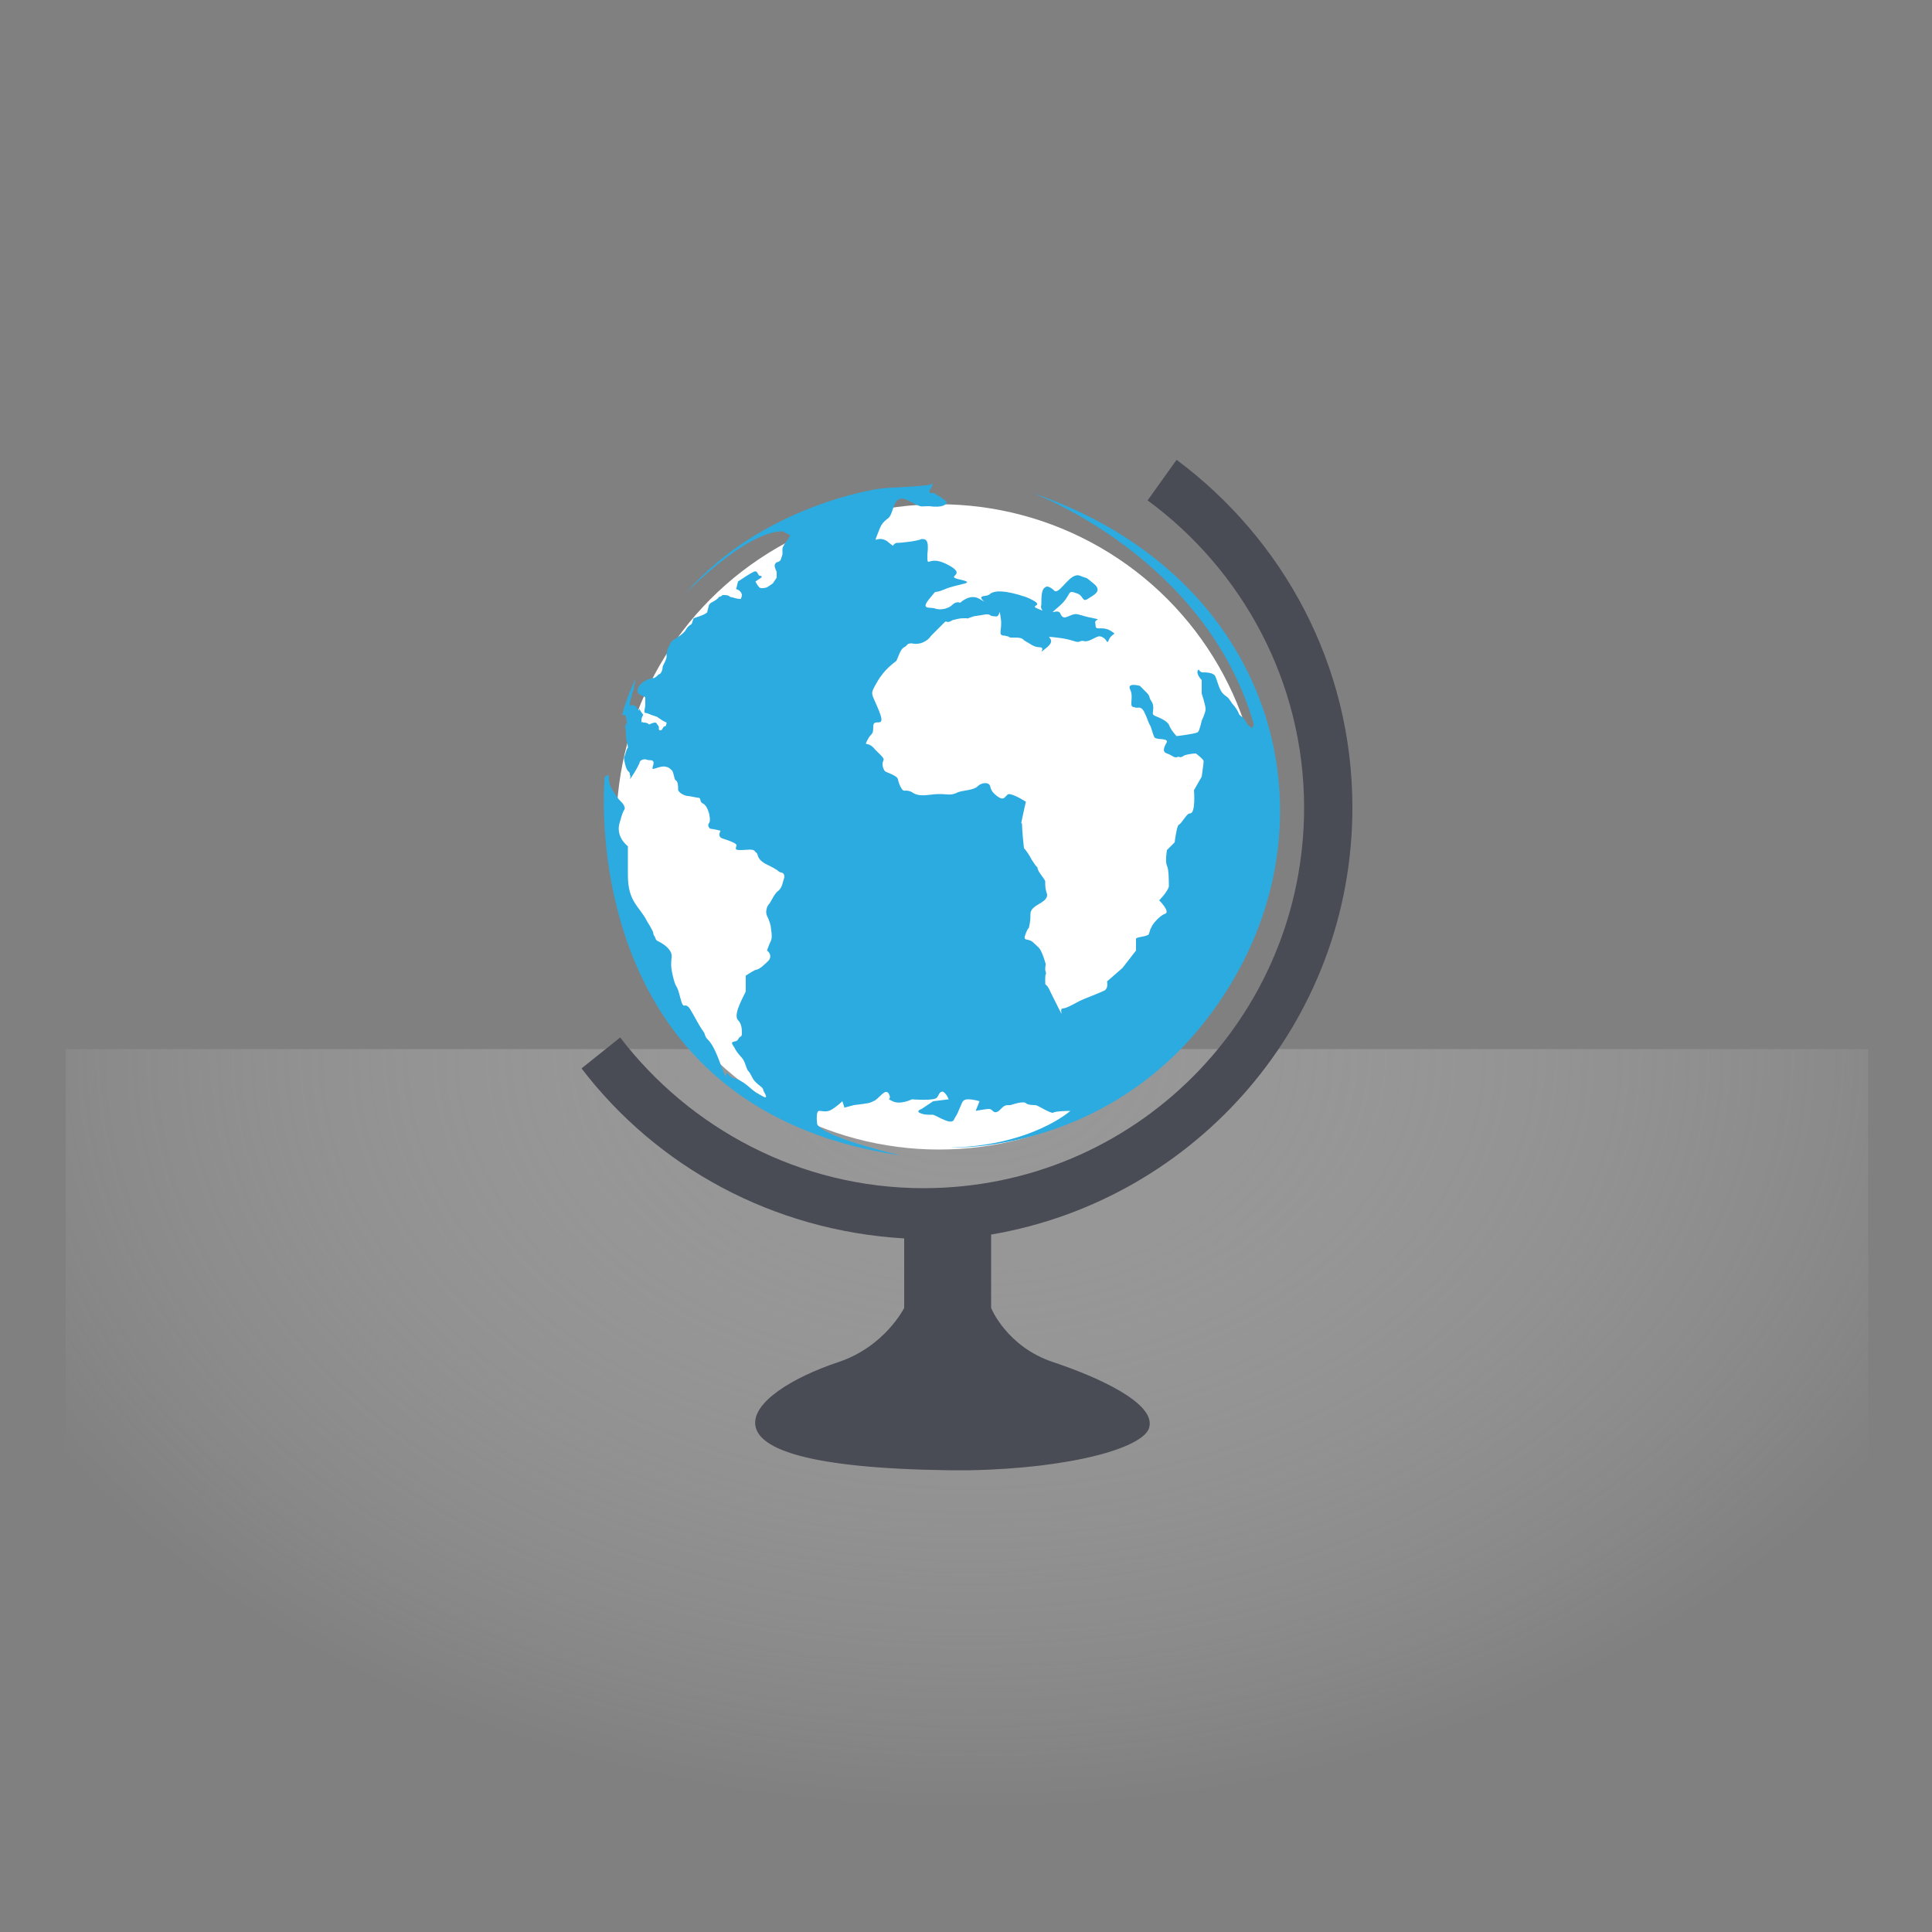
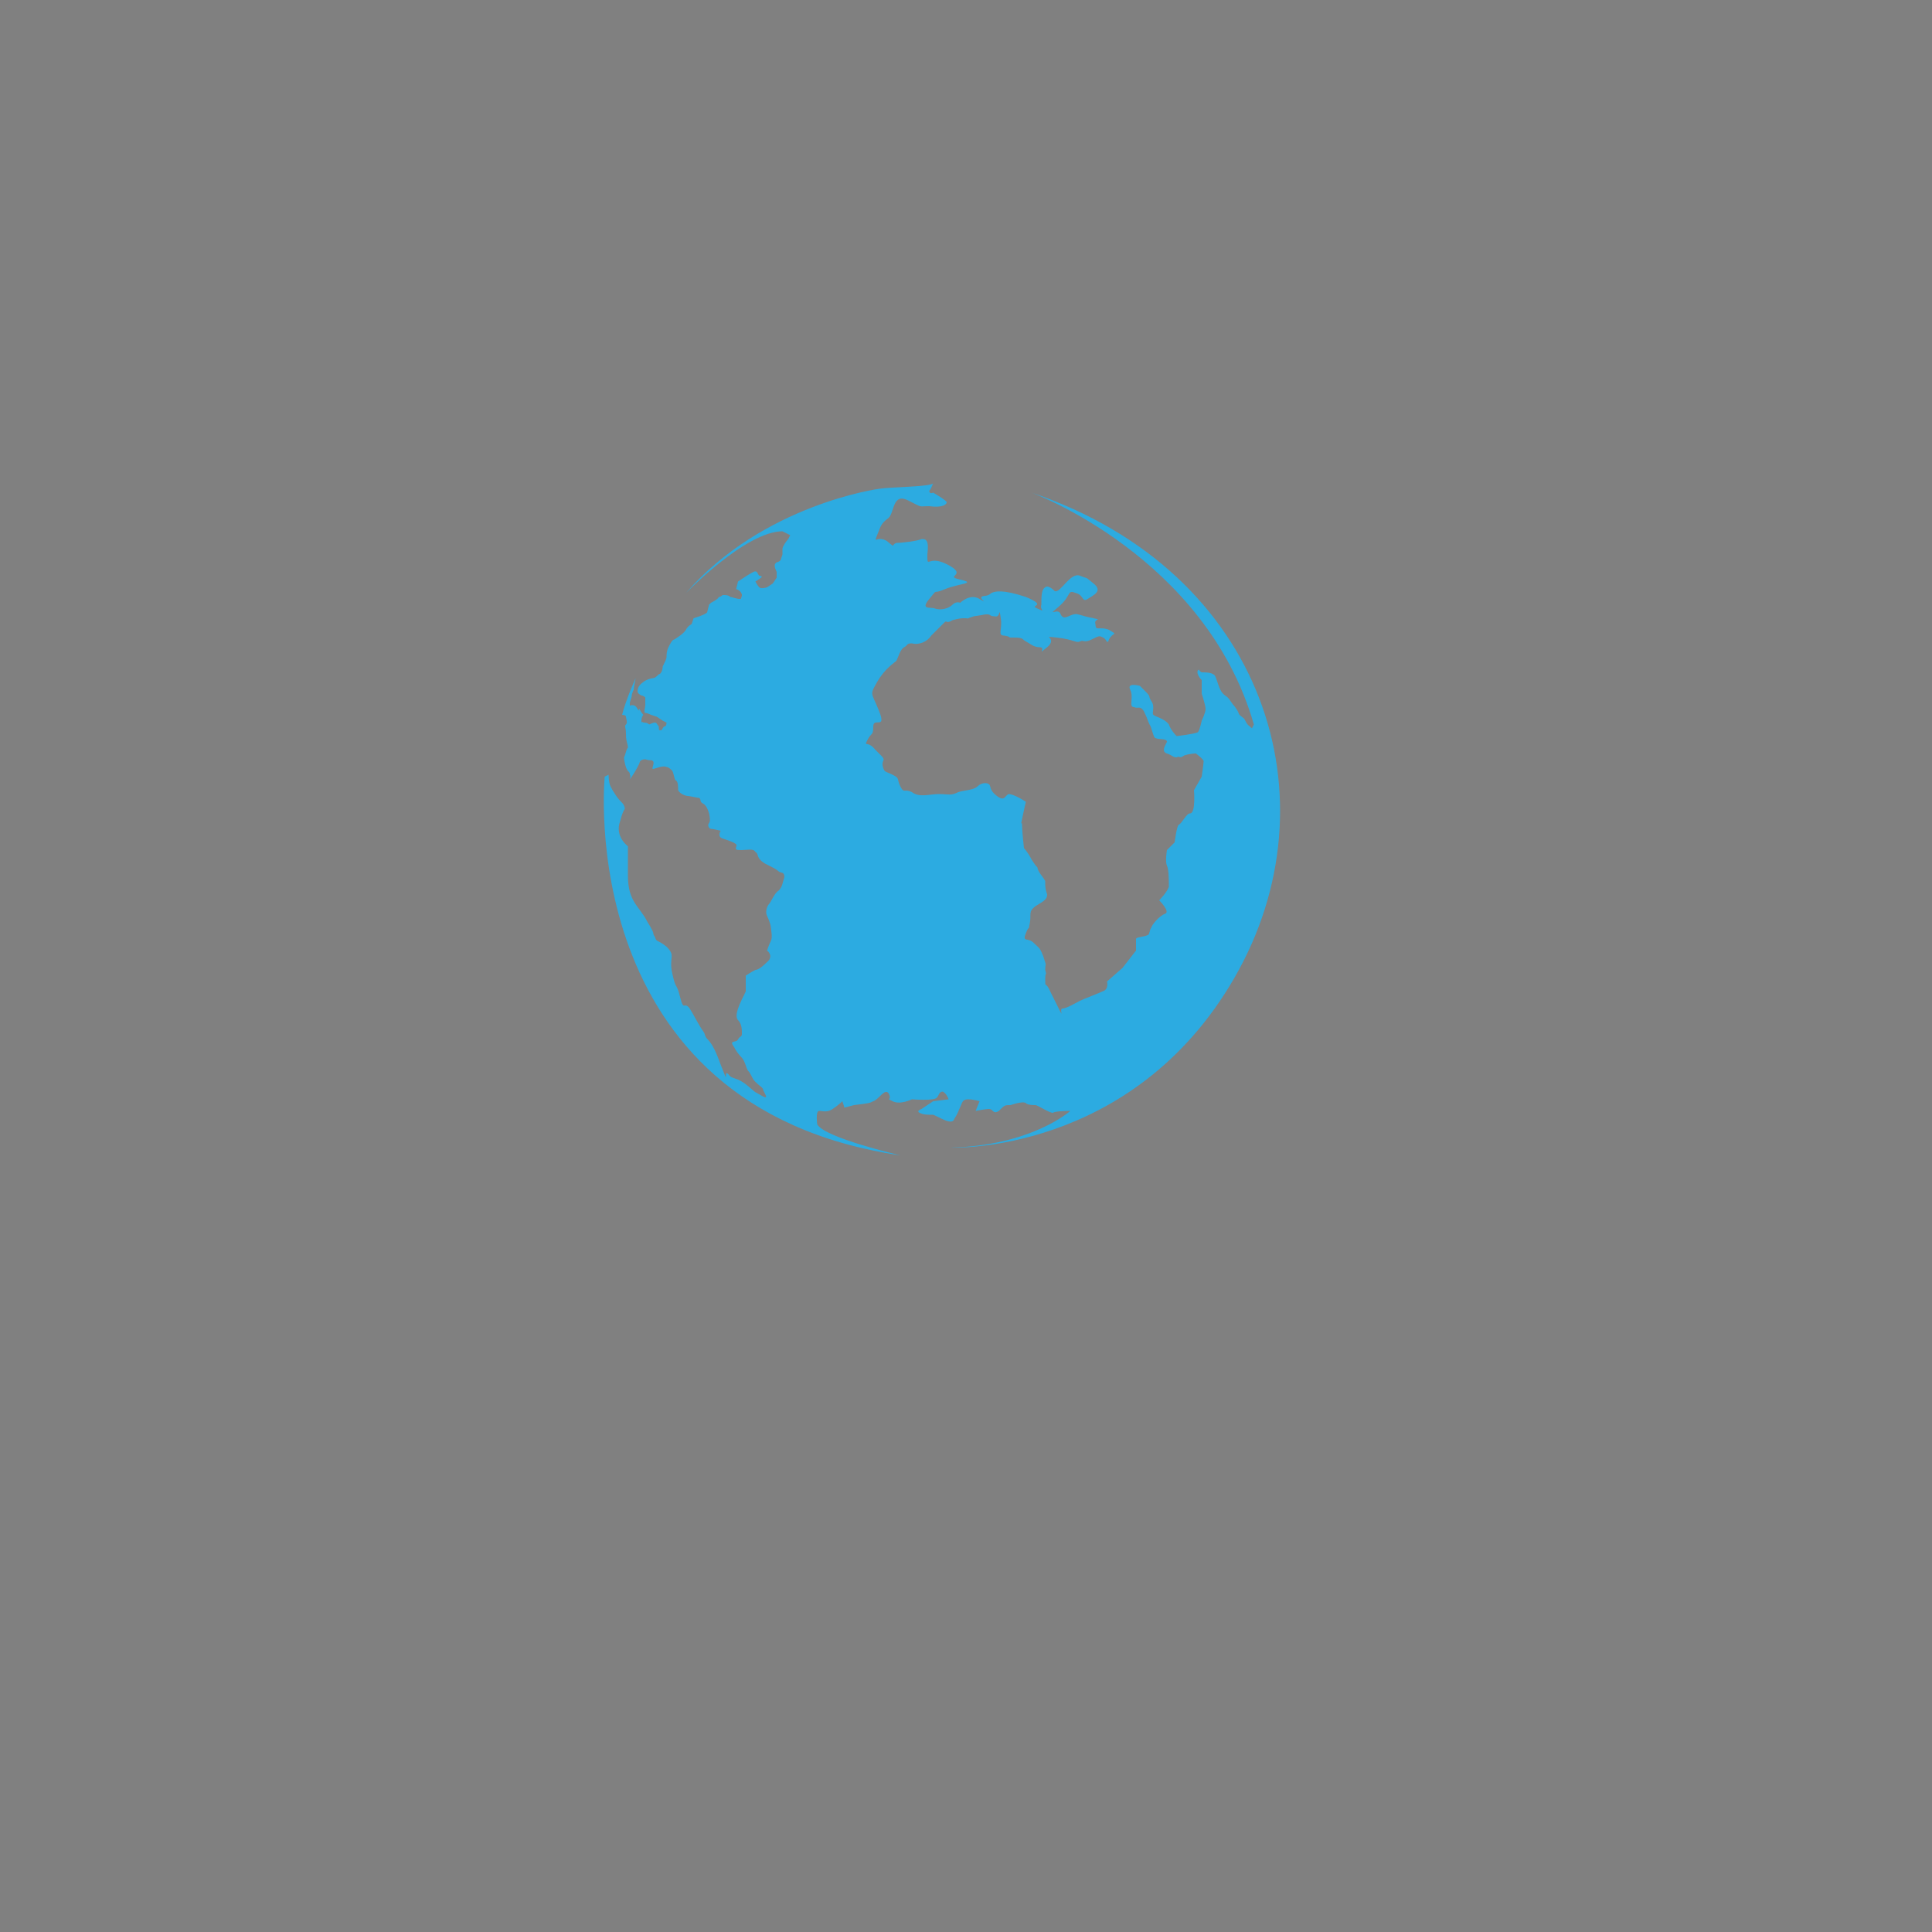
<svg xmlns="http://www.w3.org/2000/svg" version="1.1" id="Capa_1" x="0px" y="0px" viewBox="0 0 100 100" enable-background="new 0 0 100 100" xml:space="preserve">
  <rect x="0" y="0" width="100" height="100" fill="#808080" stroke="none" />
  <radialGradient id="SVGID_1_" cx="50.233" cy="41.003" r="71.801" gradientTransform="matrix(1 0 0 -0.706 0 83.496)" gradientUnits="userSpaceOnUse">
    <stop offset="0" style="stop-color:#B0B0B0" />
    <stop offset="0.17" style="stop-color:#BBBBBB;stop-opacity:0.781" />
    <stop offset="0.474" style="stop-color:#DADADA;stop-opacity:0.391" />
    <stop offset="0.777" style="stop-color:#FFFFFF;stop-opacity:0" />
  </radialGradient>
-   <rect x="3.4" y="54.3" opacity="0.5" fill="url(#SVGID_1_)" width="93.3" height="41.2" />
-   <circle fill="#FFFFFF" cx="48.6" cy="42.8" r="16.7" />
-   <path fill="#494B55" d="M70,41.8c0-7.4-3.6-13.9-9.1-18l-1.5,2.1c4.9,3.6,8.1,9.4,8.1,15.9c0,10.9-8.8,19.7-19.7,19.7  c-6.4,0-12.1-3.1-15.7-7.8l-2,1.6c3.9,5.1,9.9,8.4,16.7,8.8v3.6c0,0-1,2-3.4,2.8s-4.5,2.1-4.3,3.3c0.2,1.2,2.7,2.2,10,2.3l0,0  c0.1,0,0.2,0,0.3,0c0.3,0,0.5,0,0.8,0l0,0c5.3-0.1,9.2-1.2,9.3-2.3c0.2-1.2-2.6-2.5-5-3.3s-3.2-2.8-3.2-2.8v-3.8  C61.9,62.1,70,52.9,70,41.8z" />
  <path fill="#2CABE1" d="M45.5,25.3c0,0-6,0.8-10,5.4c0,0,3.1-3.2,5-3.2l0.4,0.2l-0.1,0.2c-0.1,0.1-0.3,0.4-0.3,0.5s0,0.3,0,0.3  L40.4,29c0,0-0.1,0.1-0.2,0.1c-0.1,0.1-0.1,0.1-0.1,0.2s0.1,0.3,0.1,0.3v0.3L40,30.2l-0.3,0.2c0,0-0.3,0.1-0.4,0  c-0.1-0.1-0.2-0.3-0.2-0.3l0.3-0.2c0,0,0.1-0.1-0.1-0.1c-0.1-0.1-0.1-0.3-0.3-0.2c-0.2,0.1-0.5,0.3-0.5,0.3l-0.3,0.2l-0.1,0.4  c0.1,0,0.2,0.1,0.2,0.1s0.1,0.1,0.1,0.2s-0.1,0.3-0.1,0.3s0.2-0.1,0-0.1s-0.4-0.1-0.5-0.1c-0.1-0.1-0.2-0.1-0.4-0.1  c-0.1,0.1-0.2,0.1-0.2,0.1c0,0.1-0.4,0.3-0.4,0.3l-0.1,0.1l-0.1,0.4c0,0-0.1,0.1-0.4,0.2C35.9,32,35.9,32,35.9,32l-0.1,0.3  c0,0-0.2,0.1-0.3,0.3s-0.6,0.5-0.6,0.5c-0.1,0-0.2,0.2-0.3,0.4s-0.1,0.4-0.1,0.5s-0.1,0.3-0.2,0.5c0,0.2-0.1,0.4-0.2,0.4  c-0.1,0.1-0.2,0.2-0.3,0.2s-0.4,0.1-0.5,0.2C33,35.5,33,35.7,33,35.8s0.2,0.2,0.2,0.2c0.1,0,0.2,0.1,0.2,0.1s0,0.3,0,0.4  c0,0.1-0.1,0.4,0,0.4s0.3,0.1,0.3,0.1l0.3,0.1l0.3,0.2l0.2,0.1c0,0,0,0.2-0.1,0.2s-0.1,0.2-0.2,0.2c-0.1,0-0.1,0-0.1-0.2  c-0.1-0.1-0.1-0.2-0.2-0.2c-0.1,0-0.3,0.1-0.3,0.1c-0.1-0.1-0.2-0.1-0.3-0.1c-0.1-0.1-0.1,0.1-0.1-0.1s0.1-0.3,0.1-0.3  c-0.1-0.1-0.2-0.3-0.2-0.3c-0.1,0,0.1,0.2-0.1,0c-0.1-0.2-0.2-0.2-0.3-0.2s-0.1,0.1-0.1-0.1c0-0.1,0.1-0.3,0.1-0.4  c0-0.1,0.1-0.3,0.1-0.3c0-0.1,0.1-0.6,0.1-0.6s-0.5,1.1-0.7,1.9c0,0,0.2,0,0.2,0.1s0.1,0.3,0,0.4s0,0.1,0,0.5s0.1,0.5,0.1,0.7  c-0.1,0.1-0.1,0.3-0.2,0.5c0,0.2,0.1,0.6,0.2,0.7c0.1,0.1,0.1,0.1,0.1,0.2c0.1,0.1-0.1,0.4,0.1,0.1c0.2-0.3,0.3-0.5,0.3-0.5l0.1-0.2  c0,0,0-0.2,0.3-0.2c0.3,0.1,0.3,0,0.4,0.1c0.1,0.1-0.1,0.4,0,0.4s0.5-0.2,0.7-0.1c0.1,0,0.2,0.1,0.3,0.2c0.1,0.2,0.1,0.5,0.2,0.5  c0.1,0.1,0.1,0.3,0.1,0.5c0.1,0.2,0.4,0.3,0.5,0.3s0.5,0.1,0.6,0.1c0.1,0.1,0,0.2,0.2,0.3s0.3,0.5,0.3,0.5s0.1,0.4,0,0.5  s0,0.3,0.1,0.3s0.5,0.1,0.5,0.1s-0.2,0.3,0.1,0.4c0.3,0.1,0.6,0.2,0.7,0.3c0.1,0.1-0.2,0.3,0.2,0.3s0.7-0.1,0.8,0.1  c0.2,0.1,0,0.3,0.5,0.6c0.4,0.2,0.6,0.3,0.7,0.4c0.1,0.1,0.3,0,0.3,0.3c-0.1,0.3-0.1,0.5-0.3,0.7c-0.2,0.1-0.4,0.6-0.5,0.7  c-0.1,0.1-0.2,0.4-0.1,0.6c0.1,0.2,0.2,0.5,0.2,0.6s0.1,0.5,0,0.7s-0.2,0.5-0.2,0.5s0.3,0.2,0.1,0.5c-0.2,0.2-0.5,0.5-0.7,0.5  c-0.2,0.1-0.5,0.3-0.5,0.3s0,0.7,0,0.8s-0.7,1.2-0.4,1.5c0.2,0.2,0.2,0.5,0.2,0.7s-0.1,0.1-0.2,0.3s-0.5,0-0.2,0.4  c0.2,0.4,0.4,0.5,0.5,0.7s0.1,0.3,0.2,0.5c0.2,0.2,0.2,0.4,0.4,0.6c0.2,0.2,0.4,0.3,0.4,0.4s0.4,0.6-0.1,0.3s-0.1,0-0.7-0.5  c-0.6-0.5-0.8-0.3-1-0.6c-0.3-0.3,0.1,0.8-0.4-0.5c-0.5-1.4-0.7-1.2-0.8-1.5s0,0-0.4-0.7s-0.1-0.2-0.4-0.7c-0.3-0.4-0.3,0.2-0.5-0.6  s-0.2-0.3-0.4-1.2s0.2-0.9-0.3-1.4c-0.5-0.4-0.5-0.2-0.6-0.5c-0.2-0.3,0.1,0-0.4-0.8c-0.4-0.8-1-1-1-2.4c0-1.3,0-1.5,0-1.5  s-0.7-0.5-0.4-1.3c0.2-0.8,0.3-0.5,0.2-0.8c-0.1-0.2-0.2-0.2-0.4-0.5c-0.2-0.3-0.2-0.3-0.3-0.5c-0.1-0.2-0.1-0.6-0.1-0.6l-0.2,0.1  c0,0-1.7,17.1,15.3,19.6c0,0-3.9-0.9-4.3-1.6c0,0-0.1-0.7,0.1-0.7s0.4,0.1,0.7-0.1s0.5-0.4,0.5-0.4l0.1,0.3c0,0-0.2,0.1,0.5-0.1  c0.8-0.1,0.8-0.1,1-0.2c0.3-0.1,0.6-0.7,0.8-0.4c0.2,0.4-0.2,0.2,0.2,0.4s1-0.1,1-0.1s1.2,0.1,1.3-0.1c0.1-0.1,0.1-0.3,0.3-0.3  c0.2,0.1,0.3,0.4,0.3,0.4L48.3,57l-0.6,0.4c0,0-0.3,0.1-0.1,0.2c0.2,0.1,0.4,0.1,0.7,0.1c0.3,0.1,1,0.6,1.1,0.2  c0.2-0.3,0.2-0.4,0.3-0.6c0.1-0.2,0.1-0.4,0.4-0.4s0.6,0.1,0.6,0.1l-0.2,0.5c0,0,0.5-0.1,0.7-0.1s0.2,0.3,0.5,0.1  c0.3-0.3,0.3-0.3,0.6-0.3c0.3-0.1,0.7-0.2,0.8-0.1c0.1,0.1,0.4,0.1,0.5,0.1s0.7,0.4,0.9,0.4c0.1-0.1,0.9-0.1,0.9-0.1s-2,1.8-6.2,1.9  c0,0,9.4,0.4,14.7-8.8s1.6-21-10.5-25.1c0,0,9,3.3,11.5,12l-0.1,0.2c-0.2-0.2-0.2-0.1-0.4-0.5C64,36.9,64.2,37,64,36.7  c-0.2-0.3-0.1-0.1-0.3-0.4c-0.2-0.3-0.2-0.2-0.4-0.4S63,35.2,62.9,35c-0.1-0.2-0.5-0.2-0.7-0.2c-0.2-0.1-0.1-0.2-0.2-0.1  c-0.1,0.2,0.2,0.5,0.2,0.5v0.7c0,0,0.2,0.6,0.2,0.8s-0.2,0.6-0.2,0.6s-0.1,0.5-0.2,0.6c-0.2,0.1-1.1,0.2-1.1,0.2s-0.3-0.3-0.4-0.6  c-0.2-0.3-0.7-0.4-0.8-0.5s0.1-0.4-0.1-0.7c-0.2-0.3,0-0.2-0.3-0.5C59,35.5,59,35.5,59,35.5s-0.7-0.2-0.5,0.2s-0.1,0.9,0.2,0.9  c0.2,0.1,0.3-0.1,0.5,0.2c0.2,0.4,0.2,0.5,0.3,0.7c0.1,0.1,0.2,0.7,0.3,0.7c0.2,0.1,0.6,0,0.6,0.2c-0.1,0.2-0.3,0.5,0,0.6  s0.3,0.2,0.5,0.2c0.2-0.1,0.1,0.1,0.4-0.1c0.3-0.1,0.6-0.1,0.6-0.1s0.4,0.3,0.4,0.4c0,0.1-0.1,0.8-0.1,0.8l-0.4,0.7  c0,0,0.1,1.2-0.2,1.2c-0.2,0-0.4,0.5-0.6,0.6c-0.1,0.1-0.2,0.9-0.2,0.9L60.4,44c0,0-0.1,0.6,0,0.8s0.1,0.8,0.1,1.1  c-0.1,0.3-0.5,0.7-0.5,0.7s0.6,0.6,0.3,0.7c-0.3,0.1-0.7,0.6-0.7,0.7c-0.1,0.1-0.1,0.4-0.2,0.4c-0.2,0.1-0.6,0.1-0.6,0.2  s0,0.6,0,0.6l-0.7,0.9l-0.8,0.7c0,0,0.1,0.4-0.2,0.5c-0.2,0.1-1,0.4-1.2,0.5s-0.7,0.4-0.9,0.4s0.1,0.6-0.2,0s-0.1-0.2-0.4-0.8  c-0.3-0.7-0.3-0.2-0.3-0.7s0.1-0.1,0-0.5c0-0.4,0.1-0.1-0.1-0.7c-0.2-0.5-0.2-0.4-0.5-0.7s-0.6,0-0.4-0.5c0.2-0.5,0.1,0,0.2-0.5  c0.1-0.5-0.1-0.6,0.3-0.9c0.3-0.2,0.6-0.3,0.6-0.6c-0.1-0.3-0.1-0.4-0.1-0.7c-0.1-0.2-0.4-0.5-0.4-0.7c-0.1-0.1-0.1-0.1-0.3-0.4  c-0.2-0.4-0.4-0.6-0.4-0.6s-0.1-0.9-0.1-1.2s-0.1,0.2,0-0.3s0.2-0.9,0.2-0.9s-0.6-0.4-0.9-0.4c-0.2,0.1-0.2,0.4-0.6,0.1  c-0.4-0.3-0.3-0.5-0.4-0.6c-0.1-0.1-0.4-0.1-0.6,0.1c-0.2,0.2-0.7,0.2-1,0.3c-0.4,0.2-0.5,0.1-1,0.1s-1,0.2-1.4-0.1  c-0.4-0.2-0.4,0.1-0.6-0.3c-0.2-0.4,0-0.4-0.4-0.6c-0.4-0.2-0.4-0.1-0.5-0.4c-0.1-0.4,0.2-0.3-0.1-0.6s0.2,0.2-0.3-0.3  c-0.4-0.5-0.6-0.1-0.4-0.5c0.2-0.4,0.3-0.2,0.3-0.7s0.7,0.2,0.3-0.8S45,36,45.4,35.3s0.9-1,1-1.1c0.1-0.2,0.2-0.6,0.4-0.7  c0.2-0.1,0.1-0.2,0.4-0.2c0.4,0.1,0.8-0.1,1-0.4c0.2-0.2,0.6-0.6,0.7-0.7s0.1,0.1,0.4-0.1C49.7,32,49.7,32,50,32  c0.2,0-0.2,0.1,0.4-0.1c0.7-0.1,0.5-0.1,0.7-0.1s0.1,0.1,0.4,0.1c0.3,0.1,0.2-0.6,0.3,0.1c0.1,0.6-0.2,0.9,0.2,0.9  c0.5,0.1,0,0.1,0.5,0.1s0.4,0.1,0.6,0.2c0.2,0.1,0.4,0.3,0.7,0.3c0.4,0-0.2,0.5,0.4,0s-0.4-0.6,0.5-0.5s1,0.3,1.2,0.2  s0.2,0.1,0.6-0.1c0.4-0.2,0.4-0.2,0.6-0.1c0.2,0.1,0.2,0.4,0.3,0.1c0.2-0.4,0.5-0.2,0-0.5c-0.5-0.2-0.7,0.1-0.7-0.3  c-0.1-0.3,0.4-0.2-0.1-0.3c-0.5-0.1-0.4-0.1-0.8-0.2c-0.4-0.1-0.7,0.4-0.9,0c-0.1-0.4-0.8,0.2-0.1-0.4s0.4-0.9,0.9-0.7  c0.4,0.1,0.3,0.5,0.6,0.3s0.8-0.4,0.3-0.8s-0.2-0.2-0.7-0.4c-0.5-0.2-1,0.9-1.3,0.8c-0.2-0.2-0.4-0.3-0.5-0.2  c-0.2,0.1-0.2,0.5-0.2,0.9c-0.1,0.3,0.3,0.4-0.2,0.2c-0.5-0.2,0.6-0.1-0.6-0.6c-1.2-0.4-1.6-0.3-1.8-0.2c-0.2,0.2-0.4,0.1-0.5,0.2  s0.4,0.4-0.1,0.1s-1,0.2-1,0.2s-0.2-0.1-0.4,0.1s-0.6,0.3-0.9,0.2c-0.2-0.1-0.8,0.1-0.3-0.5s0.1-0.2,0.8-0.5s1.7-0.3,0.8-0.5  s0.5-0.2-0.7-0.8c-1-0.5-1,0.3-1-0.5c0.1-0.8-0.1-0.8-0.3-0.8c-0.2,0.1-1,0.2-1.3,0.2c-0.3,0.1,0,0.3-0.5-0.1  c-0.5-0.3-0.7,0.2-0.5-0.3s0.2-0.6,0.6-0.9c0.3-0.3,0.2-1.3,1-0.9s0.5,0.3,1.1,0.3c0.7,0.1,0.9-0.1,0.9-0.2s-0.7-0.5-0.7-0.5  s-0.2,0.1-0.2-0.1c0.1-0.1,0.2-0.4,0.2-0.4v0C48.3,25.2,46.1,25.2,45.5,25.3z" />
</svg>